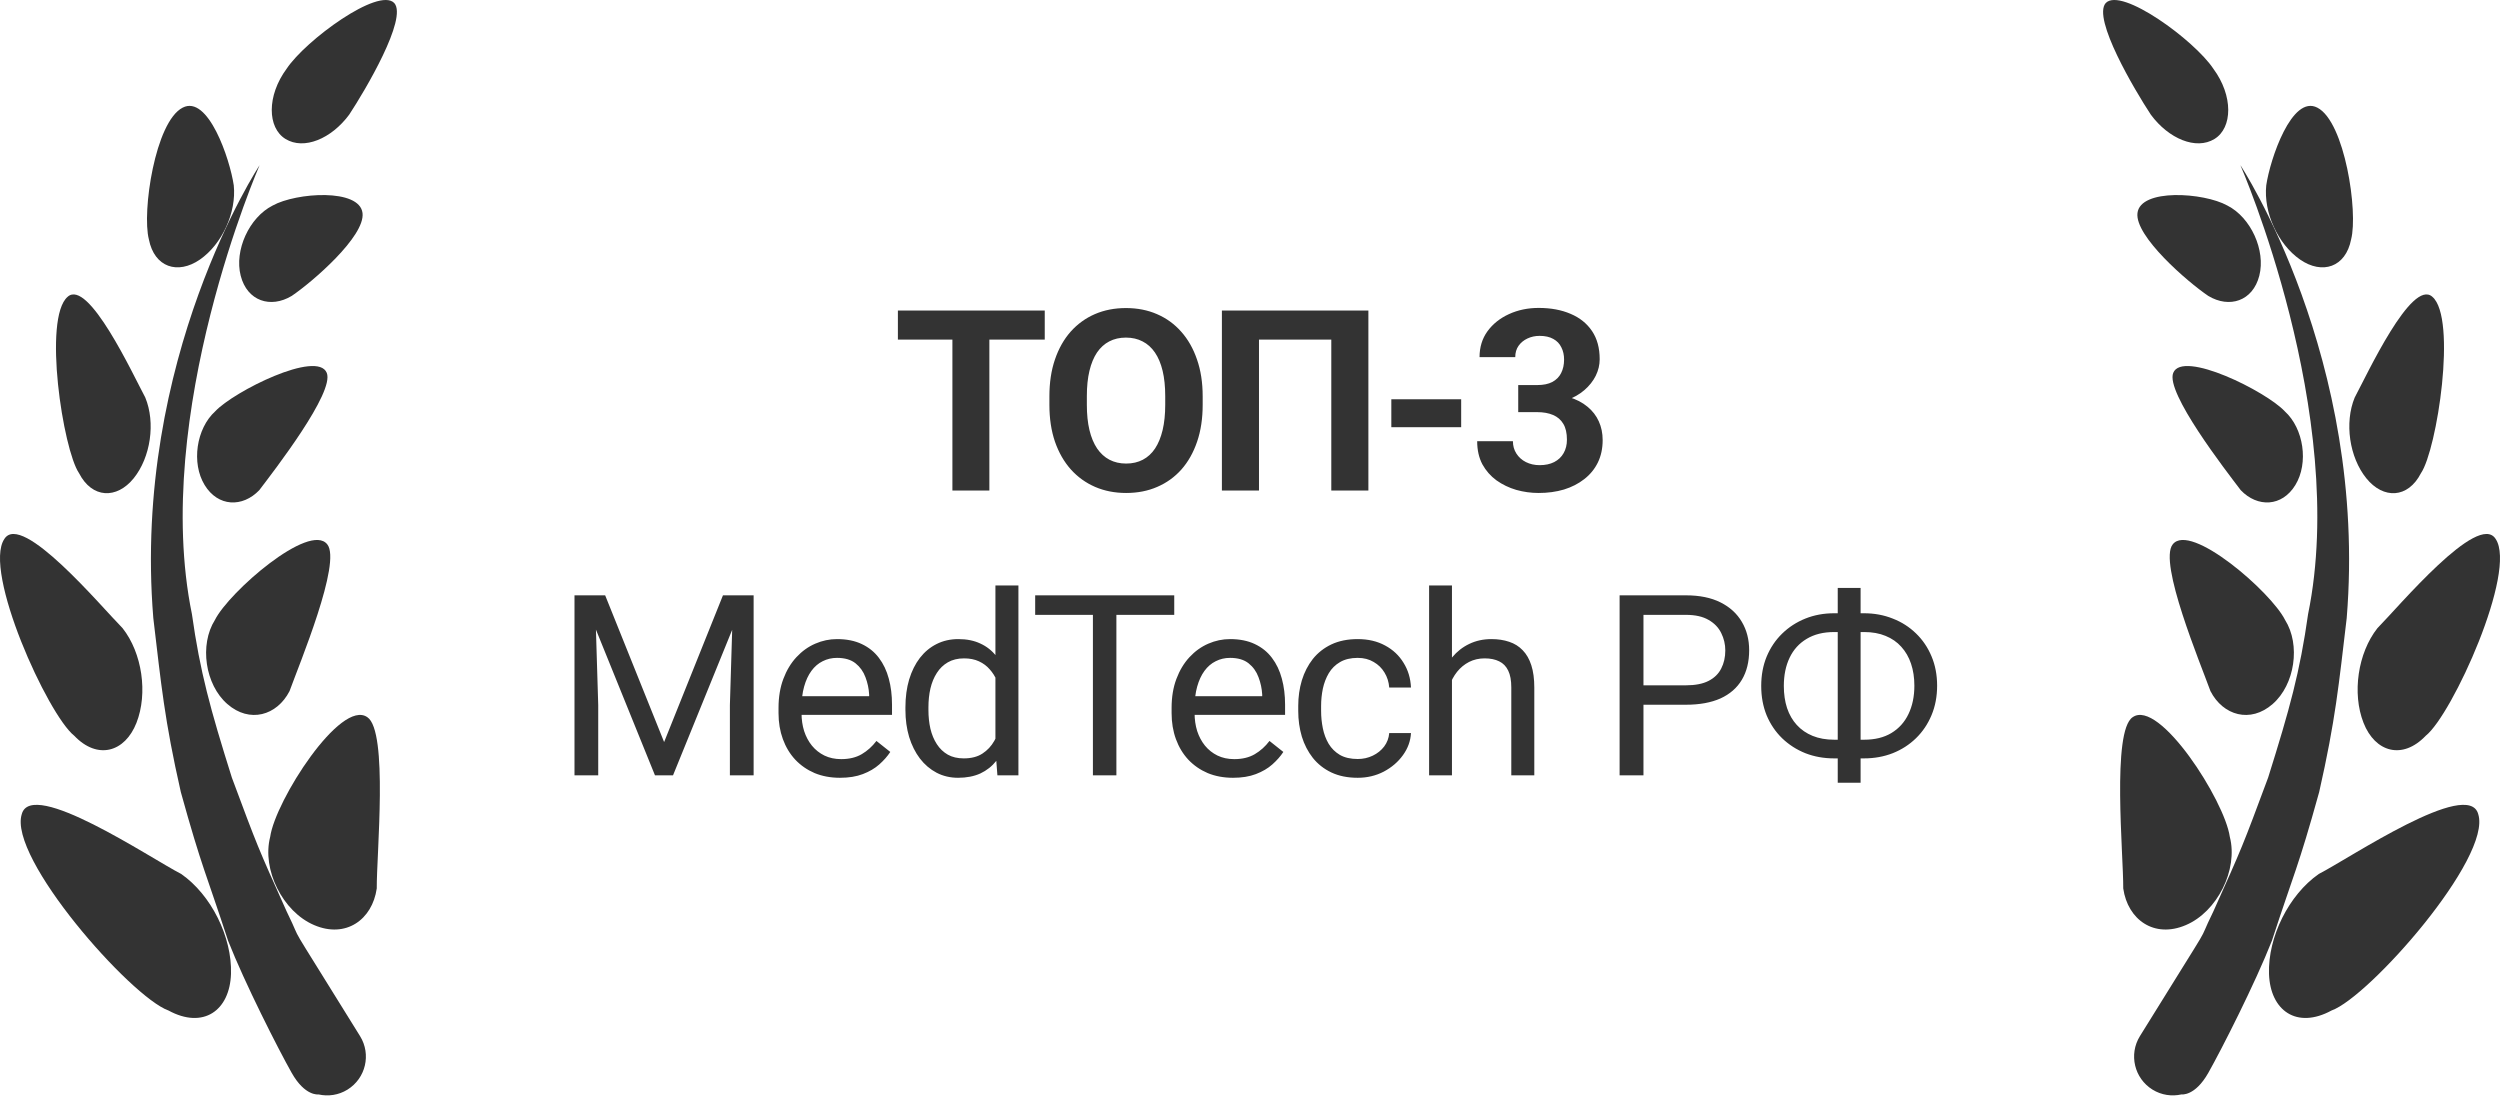
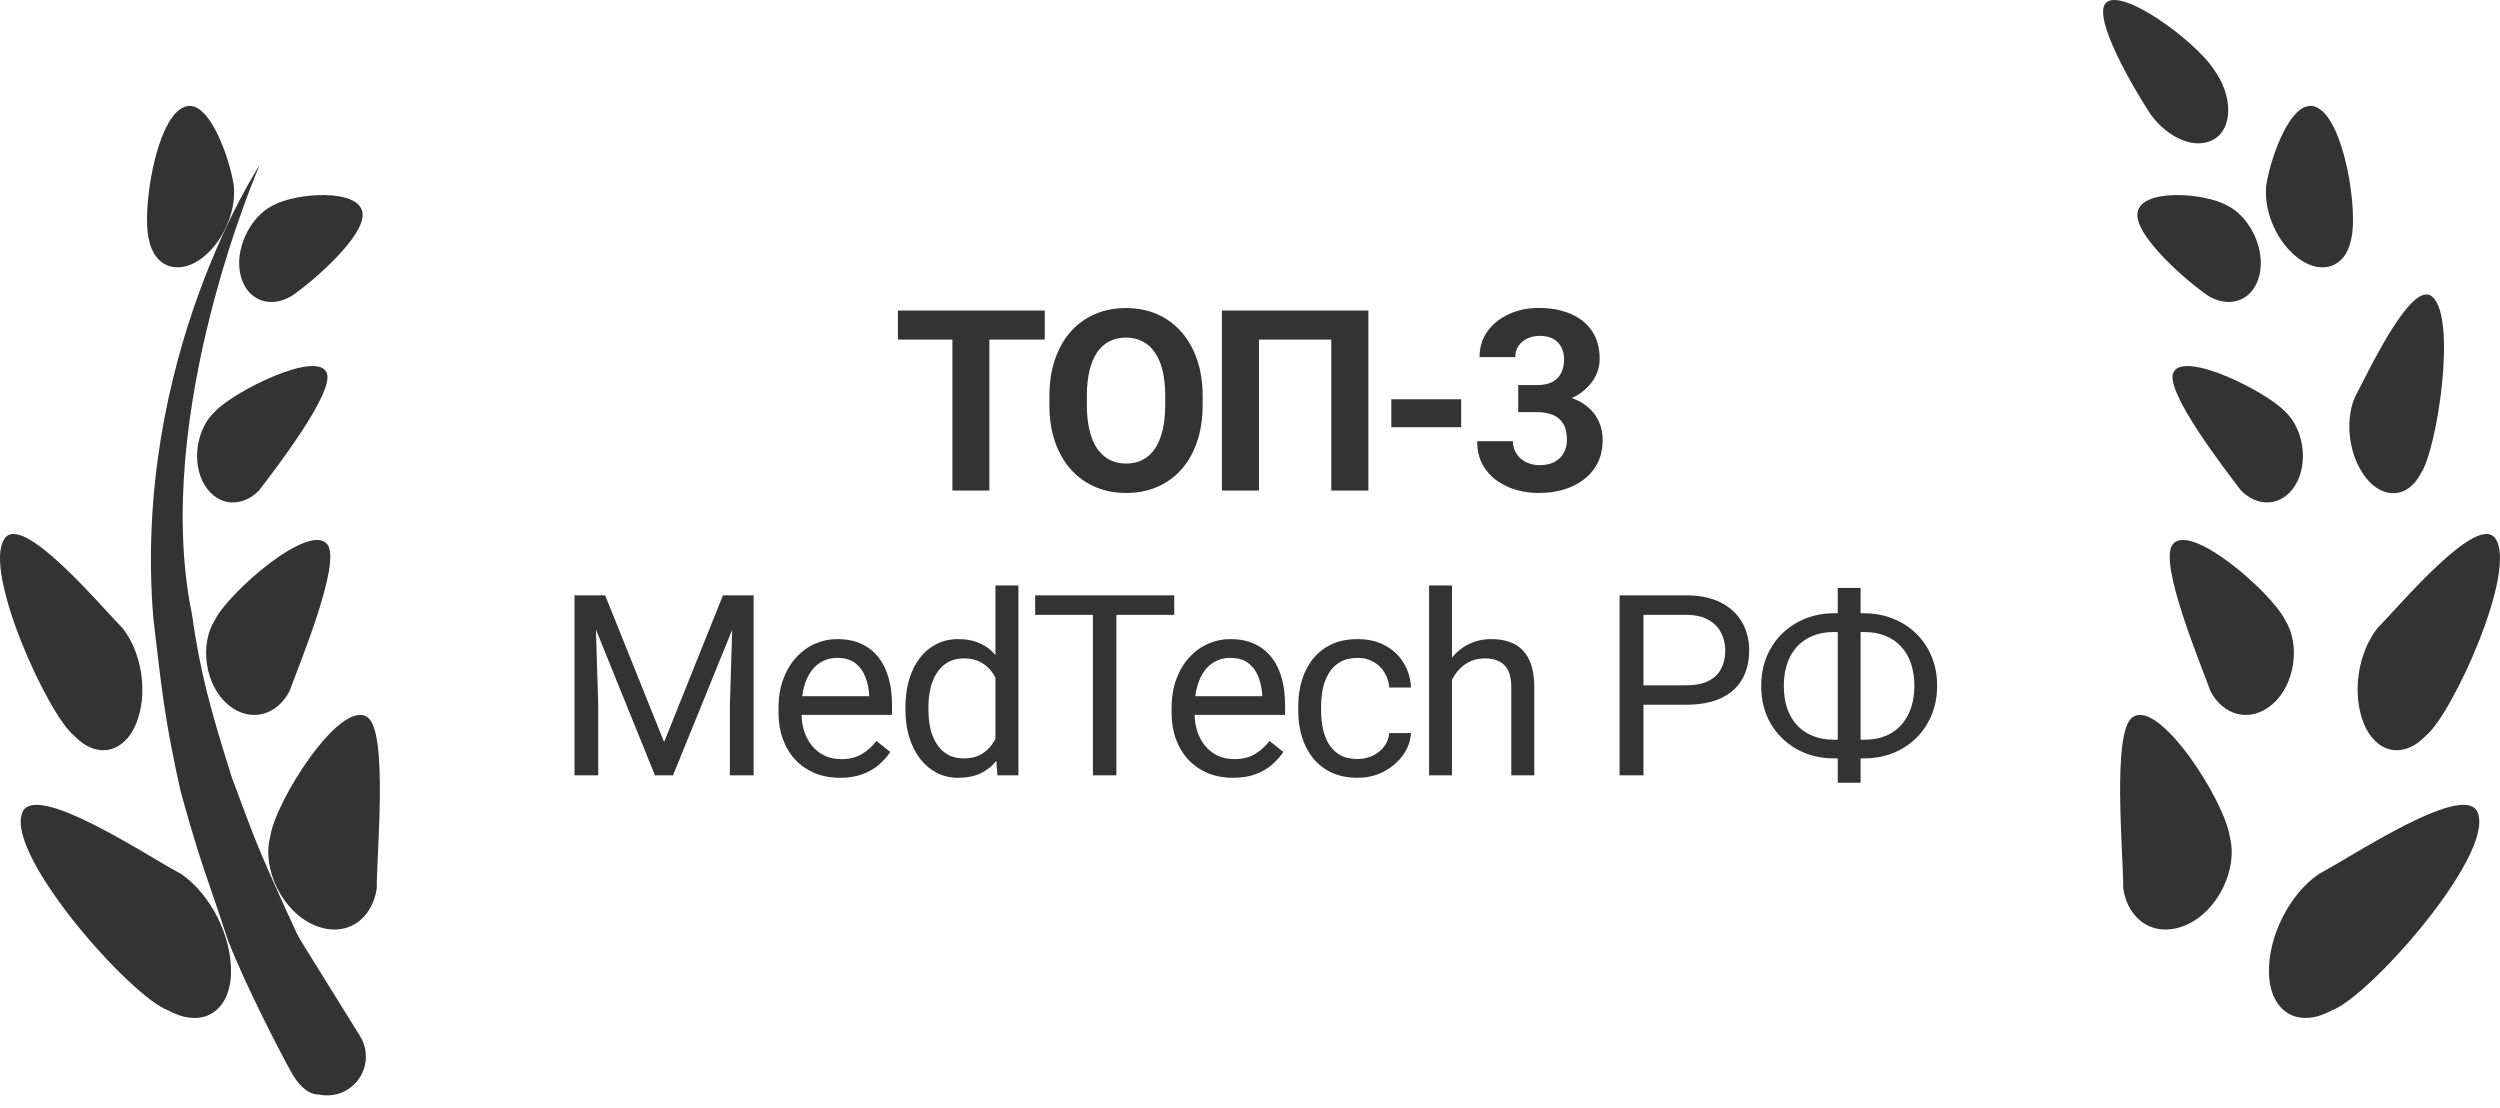
<svg xmlns="http://www.w3.org/2000/svg" width="158" height="70" viewBox="0 0 158 70" fill="none">
  <path d="M62.528 19.625V31H60.192V19.625H62.528ZM66.028 19.625V21.461H56.747V19.625H66.028ZM76.009 25.047V25.586C76.009 26.451 75.892 27.227 75.657 27.914C75.423 28.602 75.092 29.188 74.665 29.672C74.238 30.151 73.728 30.518 73.134 30.773C72.546 31.029 71.892 31.156 71.173 31.156C70.46 31.156 69.806 31.029 69.212 30.773C68.624 30.518 68.113 30.151 67.681 29.672C67.249 29.188 66.913 28.602 66.673 27.914C66.439 27.227 66.322 26.451 66.322 25.586V25.047C66.322 24.177 66.439 23.401 66.673 22.719C66.907 22.031 67.238 21.445 67.665 20.961C68.098 20.477 68.608 20.107 69.197 19.852C69.79 19.596 70.444 19.469 71.157 19.469C71.876 19.469 72.53 19.596 73.118 19.852C73.712 20.107 74.223 20.477 74.65 20.961C75.082 21.445 75.415 22.031 75.65 22.719C75.889 23.401 76.009 24.177 76.009 25.047ZM73.642 25.586V25.031C73.642 24.427 73.587 23.896 73.478 23.438C73.368 22.979 73.207 22.594 72.993 22.281C72.78 21.969 72.519 21.734 72.212 21.578C71.905 21.417 71.553 21.336 71.157 21.336C70.762 21.336 70.41 21.417 70.103 21.578C69.801 21.734 69.543 21.969 69.329 22.281C69.121 22.594 68.962 22.979 68.853 23.438C68.743 23.896 68.689 24.427 68.689 25.031V25.586C68.689 26.185 68.743 26.716 68.853 27.18C68.962 27.638 69.124 28.026 69.337 28.344C69.551 28.656 69.811 28.893 70.118 29.055C70.426 29.216 70.777 29.297 71.173 29.297C71.569 29.297 71.921 29.216 72.228 29.055C72.535 28.893 72.793 28.656 73.001 28.344C73.21 28.026 73.368 27.638 73.478 27.18C73.587 26.716 73.642 26.185 73.642 25.586ZM86.482 19.625V31H84.138V21.461H79.568V31H77.224V19.625H86.482ZM92.346 25.234V27H87.932V25.234H92.346ZM95.952 24.336H97.155C97.54 24.336 97.858 24.271 98.108 24.141C98.358 24.005 98.543 23.818 98.663 23.578C98.788 23.333 98.85 23.049 98.85 22.727C98.85 22.435 98.793 22.177 98.678 21.953C98.569 21.724 98.4 21.547 98.171 21.422C97.942 21.292 97.652 21.227 97.303 21.227C97.027 21.227 96.772 21.281 96.538 21.391C96.303 21.5 96.116 21.654 95.975 21.852C95.835 22.049 95.764 22.289 95.764 22.57H93.507C93.507 21.945 93.673 21.401 94.007 20.938C94.345 20.474 94.798 20.112 95.366 19.852C95.934 19.591 96.559 19.461 97.241 19.461C98.012 19.461 98.686 19.586 99.264 19.836C99.843 20.081 100.293 20.443 100.616 20.922C100.939 21.401 101.1 21.995 101.1 22.703C101.1 23.062 101.017 23.412 100.85 23.75C100.684 24.083 100.444 24.385 100.132 24.656C99.824 24.922 99.449 25.135 99.007 25.297C98.564 25.453 98.067 25.531 97.514 25.531H95.952V24.336ZM95.952 26.047V24.883H97.514C98.134 24.883 98.678 24.953 99.147 25.094C99.616 25.234 100.009 25.438 100.327 25.703C100.645 25.963 100.884 26.273 101.046 26.633C101.207 26.987 101.288 27.38 101.288 27.812C101.288 28.344 101.186 28.818 100.983 29.234C100.78 29.646 100.494 29.995 100.124 30.281C99.759 30.568 99.332 30.787 98.843 30.938C98.353 31.083 97.819 31.156 97.241 31.156C96.762 31.156 96.29 31.091 95.827 30.961C95.368 30.826 94.952 30.625 94.577 30.359C94.207 30.088 93.91 29.75 93.686 29.344C93.468 28.932 93.358 28.445 93.358 27.883H95.616C95.616 28.174 95.689 28.435 95.835 28.664C95.981 28.893 96.181 29.073 96.436 29.203C96.697 29.333 96.986 29.398 97.303 29.398C97.663 29.398 97.97 29.333 98.225 29.203C98.486 29.068 98.684 28.88 98.819 28.641C98.96 28.396 99.03 28.112 99.03 27.789C99.03 27.372 98.954 27.039 98.803 26.789C98.652 26.534 98.436 26.346 98.155 26.227C97.874 26.107 97.54 26.047 97.155 26.047H95.952ZM36.785 37.625H38.246L41.972 46.898L45.691 37.625H47.16L42.535 49H41.394L36.785 37.625ZM36.308 37.625H37.597L37.808 44.562V49H36.308V37.625ZM46.34 37.625H47.629V49H46.129V44.562L46.34 37.625ZM53.086 49.156C52.498 49.156 51.964 49.057 51.485 48.859C51.011 48.656 50.602 48.372 50.258 48.008C49.92 47.643 49.659 47.211 49.477 46.711C49.295 46.211 49.203 45.664 49.203 45.07V44.742C49.203 44.055 49.305 43.443 49.508 42.906C49.711 42.365 49.987 41.906 50.336 41.531C50.685 41.156 51.081 40.872 51.524 40.68C51.967 40.487 52.425 40.391 52.899 40.391C53.503 40.391 54.024 40.495 54.461 40.703C54.904 40.911 55.266 41.203 55.547 41.578C55.828 41.948 56.037 42.385 56.172 42.891C56.308 43.391 56.375 43.938 56.375 44.531V45.18H50.063V44H54.93V43.891C54.909 43.516 54.831 43.151 54.696 42.797C54.565 42.443 54.357 42.151 54.071 41.922C53.784 41.693 53.394 41.578 52.899 41.578C52.571 41.578 52.269 41.648 51.992 41.789C51.717 41.925 51.48 42.128 51.282 42.398C51.084 42.669 50.93 43 50.821 43.391C50.711 43.781 50.657 44.232 50.657 44.742V45.07C50.657 45.471 50.711 45.849 50.821 46.203C50.935 46.552 51.099 46.859 51.313 47.125C51.532 47.391 51.795 47.599 52.102 47.75C52.414 47.901 52.769 47.977 53.164 47.977C53.675 47.977 54.107 47.872 54.461 47.664C54.815 47.456 55.125 47.177 55.391 46.828L56.266 47.523C56.084 47.8 55.852 48.062 55.571 48.312C55.289 48.562 54.943 48.766 54.532 48.922C54.125 49.078 53.644 49.156 53.086 49.156ZM62.911 47.359V37H64.364V49H63.036L62.911 47.359ZM57.223 44.867V44.703C57.223 44.057 57.302 43.471 57.458 42.945C57.619 42.414 57.846 41.958 58.138 41.578C58.434 41.198 58.786 40.906 59.192 40.703C59.604 40.495 60.062 40.391 60.567 40.391C61.098 40.391 61.562 40.484 61.958 40.672C62.359 40.854 62.697 41.122 62.973 41.477C63.255 41.825 63.476 42.247 63.638 42.742C63.799 43.237 63.911 43.797 63.973 44.422V45.141C63.916 45.76 63.804 46.318 63.638 46.812C63.476 47.307 63.255 47.729 62.973 48.078C62.697 48.427 62.359 48.695 61.958 48.883C61.557 49.065 61.088 49.156 60.552 49.156C60.057 49.156 59.604 49.05 59.192 48.836C58.786 48.622 58.434 48.323 58.138 47.938C57.846 47.552 57.619 47.099 57.458 46.578C57.302 46.052 57.223 45.482 57.223 44.867ZM58.677 44.703V44.867C58.677 45.289 58.718 45.685 58.802 46.055C58.89 46.425 59.026 46.75 59.208 47.031C59.39 47.312 59.622 47.534 59.903 47.695C60.184 47.852 60.52 47.93 60.911 47.93C61.39 47.93 61.783 47.828 62.091 47.625C62.403 47.422 62.653 47.154 62.841 46.82C63.028 46.487 63.174 46.125 63.278 45.734V43.852C63.216 43.565 63.124 43.289 63.005 43.023C62.89 42.753 62.739 42.513 62.552 42.305C62.369 42.091 62.143 41.922 61.872 41.797C61.606 41.672 61.291 41.609 60.927 41.609C60.531 41.609 60.19 41.693 59.903 41.859C59.622 42.021 59.39 42.245 59.208 42.531C59.026 42.812 58.89 43.141 58.802 43.516C58.718 43.885 58.677 44.281 58.677 44.703ZM70.556 37.625V49H69.072V37.625H70.556ZM74.212 37.625V38.859H65.423V37.625H74.212ZM77.927 49.156C77.339 49.156 76.805 49.057 76.326 48.859C75.852 48.656 75.443 48.372 75.099 48.008C74.761 47.643 74.5 47.211 74.318 46.711C74.136 46.211 74.045 45.664 74.045 45.07V44.742C74.045 44.055 74.146 43.443 74.349 42.906C74.552 42.365 74.829 41.906 75.177 41.531C75.526 41.156 75.922 40.872 76.365 40.68C76.808 40.487 77.266 40.391 77.74 40.391C78.344 40.391 78.865 40.495 79.302 40.703C79.745 40.911 80.107 41.203 80.388 41.578C80.67 41.948 80.878 42.385 81.013 42.891C81.149 43.391 81.217 43.938 81.217 44.531V45.18H74.904V44H79.771V43.891C79.75 43.516 79.672 43.151 79.537 42.797C79.407 42.443 79.198 42.151 78.912 41.922C78.625 41.693 78.235 41.578 77.74 41.578C77.412 41.578 77.11 41.648 76.834 41.789C76.558 41.925 76.321 42.128 76.123 42.398C75.925 42.669 75.771 43 75.662 43.391C75.552 43.781 75.498 44.232 75.498 44.742V45.07C75.498 45.471 75.552 45.849 75.662 46.203C75.776 46.552 75.941 46.859 76.154 47.125C76.373 47.391 76.636 47.599 76.943 47.75C77.256 47.901 77.61 47.977 78.006 47.977C78.516 47.977 78.948 47.872 79.302 47.664C79.657 47.456 79.967 47.177 80.232 46.828L81.107 47.523C80.925 47.8 80.693 48.062 80.412 48.312C80.131 48.562 79.784 48.766 79.373 48.922C78.967 49.078 78.485 49.156 77.927 49.156ZM85.807 47.969C86.151 47.969 86.468 47.898 86.76 47.758C87.052 47.617 87.291 47.425 87.479 47.18C87.666 46.93 87.773 46.646 87.799 46.328H89.174C89.148 46.828 88.979 47.294 88.666 47.727C88.359 48.154 87.955 48.5 87.455 48.766C86.955 49.026 86.406 49.156 85.807 49.156C85.171 49.156 84.617 49.044 84.143 48.82C83.674 48.596 83.283 48.289 82.971 47.898C82.664 47.508 82.432 47.06 82.276 46.555C82.125 46.044 82.049 45.505 82.049 44.938V44.609C82.049 44.042 82.125 43.505 82.276 43C82.432 42.49 82.664 42.039 82.971 41.648C83.283 41.258 83.674 40.95 84.143 40.727C84.617 40.503 85.171 40.391 85.807 40.391C86.468 40.391 87.046 40.526 87.541 40.797C88.036 41.062 88.424 41.427 88.705 41.891C88.992 42.349 89.148 42.87 89.174 43.453H87.799C87.773 43.104 87.674 42.789 87.502 42.508C87.335 42.227 87.106 42.003 86.815 41.836C86.528 41.664 86.192 41.578 85.807 41.578C85.364 41.578 84.992 41.667 84.69 41.844C84.393 42.016 84.156 42.25 83.979 42.547C83.807 42.839 83.682 43.164 83.604 43.523C83.531 43.878 83.494 44.24 83.494 44.609V44.938C83.494 45.307 83.531 45.672 83.604 46.031C83.677 46.391 83.799 46.716 83.971 47.008C84.148 47.3 84.385 47.534 84.682 47.711C84.984 47.883 85.359 47.969 85.807 47.969ZM91.764 37V49H90.319V37H91.764ZM91.421 44.453L90.819 44.43C90.824 43.852 90.91 43.318 91.077 42.828C91.243 42.333 91.478 41.904 91.78 41.539C92.082 41.175 92.442 40.893 92.858 40.695C93.28 40.492 93.746 40.391 94.257 40.391C94.673 40.391 95.048 40.448 95.382 40.562C95.715 40.672 95.999 40.849 96.233 41.094C96.473 41.339 96.655 41.656 96.78 42.047C96.905 42.432 96.968 42.904 96.968 43.461V49H95.514V43.445C95.514 43.003 95.449 42.648 95.319 42.383C95.189 42.112 94.999 41.917 94.749 41.797C94.499 41.672 94.192 41.609 93.827 41.609C93.468 41.609 93.139 41.685 92.843 41.836C92.551 41.987 92.298 42.195 92.085 42.461C91.876 42.727 91.712 43.031 91.593 43.375C91.478 43.714 91.421 44.073 91.421 44.453ZM106.554 44.539H103.515V43.312H106.554C107.143 43.312 107.619 43.219 107.984 43.031C108.349 42.844 108.614 42.583 108.781 42.25C108.953 41.917 109.039 41.536 109.039 41.109C109.039 40.719 108.953 40.352 108.781 40.008C108.614 39.664 108.349 39.388 107.984 39.18C107.619 38.966 107.143 38.859 106.554 38.859H103.867V49H102.359V37.625H106.554C107.414 37.625 108.14 37.773 108.734 38.07C109.328 38.367 109.778 38.779 110.086 39.305C110.393 39.825 110.547 40.422 110.547 41.094C110.547 41.823 110.393 42.445 110.086 42.961C109.778 43.477 109.328 43.87 108.734 44.141C108.14 44.406 107.414 44.539 106.554 44.539ZM115.918 38.758H117.801C118.457 38.758 119.064 38.87 119.621 39.094C120.184 39.312 120.673 39.625 121.09 40.031C121.512 40.438 121.84 40.922 122.074 41.484C122.309 42.042 122.426 42.659 122.426 43.336C122.426 44.013 122.309 44.633 122.074 45.195C121.84 45.758 121.512 46.245 121.09 46.656C120.673 47.062 120.184 47.378 119.621 47.602C119.064 47.82 118.457 47.93 117.801 47.93H115.918C115.262 47.93 114.655 47.82 114.098 47.602C113.541 47.378 113.051 47.062 112.629 46.656C112.212 46.25 111.887 45.768 111.652 45.211C111.423 44.648 111.309 44.029 111.309 43.352C111.309 42.675 111.423 42.057 111.652 41.5C111.887 40.938 112.212 40.453 112.629 40.047C113.051 39.635 113.541 39.318 114.098 39.094C114.655 38.87 115.262 38.758 115.918 38.758ZM115.918 39.945C115.236 39.945 114.658 40.089 114.184 40.375C113.71 40.656 113.35 41.052 113.106 41.562C112.861 42.073 112.738 42.669 112.738 43.352C112.738 43.867 112.806 44.333 112.942 44.75C113.082 45.167 113.288 45.523 113.559 45.82C113.83 46.117 114.163 46.346 114.559 46.508C114.955 46.669 115.408 46.75 115.918 46.75H117.817C118.494 46.75 119.067 46.609 119.535 46.328C120.009 46.042 120.369 45.643 120.613 45.133C120.863 44.617 120.988 44.018 120.988 43.336C120.988 42.825 120.918 42.362 120.777 41.945C120.637 41.529 120.431 41.172 120.16 40.875C119.895 40.578 119.564 40.349 119.168 40.188C118.777 40.026 118.327 39.945 117.817 39.945H115.918ZM117.59 37.156V49.469H116.145V37.156H117.59Z" fill="#333333" />
-   <path d="M14.654 49.146C16.281 53.517 16.281 53.517 18.108 57.585C19.381 60.189 17.561 57.088 22.757 65.485C23.471 66.638 23.114 68.15 21.96 68.865C21.392 69.217 20.734 69.304 20.129 69.168C20.129 69.168 19.279 69.301 18.433 67.802C17.586 66.302 15.472 62.141 14.417 59.459C13.025 55.188 12.766 54.884 11.427 50.054C10.391 45.476 10.196 43.327 9.689 39.062C8.346 22.656 16.407 10.44 16.407 10.44C16.407 10.44 9.538 26.171 12.13 38.814C12.645 42.464 13.287 44.8 14.654 49.146L14.654 49.146Z" fill="#333333" />
-   <path d="M22.068 7.247C23.092 5.693 25.772 1.16 24.919 0.194C23.937 -0.846 19.308 2.55 18.119 4.339C16.85 6.055 16.895 8.081 18.048 8.785C19.207 9.493 20.938 8.776 22.068 7.247Z" fill="#333333" />
+   <path d="M14.654 49.146C16.281 53.517 16.281 53.517 18.108 57.585C19.381 60.189 17.561 57.088 22.757 65.485C23.471 66.638 23.114 68.15 21.96 68.865C21.392 69.217 20.734 69.304 20.129 69.168C20.129 69.168 19.279 69.301 18.433 67.802C17.586 66.302 15.472 62.141 14.417 59.459C13.025 55.188 12.766 54.884 11.427 50.054C10.391 45.476 10.196 43.327 9.689 39.062C8.346 22.656 16.407 10.44 16.407 10.44C16.407 10.44 9.538 26.171 12.13 38.814C12.645 42.464 13.287 44.8 14.654 49.146L14.654 49.146" fill="#333333" />
  <path d="M18.438 18.701C19.753 17.812 23.084 14.933 22.912 13.467C22.731 11.897 18.727 12.162 17.234 12.989C15.746 13.742 14.8 15.825 15.212 17.425C15.622 19.03 17.102 19.506 18.438 18.701Z" fill="#333333" />
  <path d="M12.932 30.652C13.777 32.041 15.331 32.083 16.386 30.979C17.349 29.712 21.153 24.798 20.652 23.567C20.063 22.094 14.769 24.743 13.604 25.993C12.401 27.082 12.087 29.272 12.932 30.652Z" fill="#333333" />
  <path d="M18.299 43.679C18.924 41.95 21.605 35.534 20.683 34.403C19.57 32.981 14.473 37.408 13.585 39.178C12.591 40.752 12.963 43.269 14.366 44.493C15.77 45.724 17.502 45.227 18.299 43.679Z" fill="#333333" />
  <path d="M19.858 58.467C21.853 59.32 23.526 58.128 23.811 56.15C23.796 54.008 24.546 46.206 23.216 45.327C21.534 44.141 17.399 50.603 17.076 52.887C16.54 54.958 17.867 57.623 19.858 58.467Z" fill="#333333" />
  <path d="M12.635 16.404C14.037 15.431 14.952 13.425 14.774 11.713C14.53 10.052 13.153 5.961 11.541 6.805C9.803 7.7 8.961 13.399 9.409 15.128C9.755 16.898 11.238 17.37 12.635 16.404Z" fill="#333333" />
-   <path d="M8.448 30.229C9.522 28.898 9.838 26.714 9.182 25.124C8.402 23.67 5.587 17.586 4.276 18.756C2.703 20.103 3.982 28.42 4.994 29.903C5.819 31.511 7.375 31.553 8.448 30.229Z" fill="#333333" />
  <path d="M8.625 45.682C9.357 43.818 8.984 41.266 7.746 39.699C6.395 38.336 1.377 32.329 0.278 34.058C-1.103 36.09 3.021 45.178 4.693 46.5C6.163 48.041 7.895 47.543 8.625 45.682Z" fill="#333333" />
  <path d="M14.599 61.55C14.674 59.22 13.344 56.548 11.449 55.233C9.482 54.222 1.997 49.172 1.377 51.45C0.494 54.203 8.264 63.01 10.646 63.863C12.848 65.062 14.522 63.869 14.599 61.55Z" fill="#333333" />
-   <path d="M143.583 59.458C142.528 62.14 140.414 66.302 139.567 67.801C138.72 69.3 137.871 69.167 137.871 69.167C137.265 69.303 136.608 69.216 136.039 68.864C134.886 68.15 134.529 66.638 135.242 65.484C140.44 57.087 138.619 60.189 139.892 57.585C141.719 53.517 141.719 53.517 143.346 49.145C144.712 44.8 145.355 42.464 145.871 38.813C148.462 26.171 141.593 10.439 141.593 10.439C141.593 10.439 149.654 22.655 148.312 39.062C147.804 43.327 147.609 45.475 146.573 50.053C145.234 54.884 144.974 55.187 143.583 59.458Z" fill="#333333" />
  <path d="M133.081 0.194C132.228 1.16 134.908 5.693 135.933 7.247C137.062 8.776 138.793 9.493 139.952 8.785C141.105 8.081 141.15 6.055 139.88 4.339C138.692 2.55 134.063 -0.846 133.081 0.194Z" fill="#333333" />
  <path d="M140.766 12.988C139.273 12.162 135.268 11.897 135.088 13.467C134.916 14.933 138.248 17.812 139.562 18.701C140.898 19.506 142.378 19.03 142.788 17.425C143.2 15.825 142.254 13.741 140.766 12.988Z" fill="#333333" />
  <path d="M144.396 25.993C143.231 24.743 137.937 22.093 137.348 23.567C136.846 24.798 140.651 29.712 141.614 30.978C142.669 32.083 144.223 32.041 145.068 30.652C145.913 29.272 145.599 27.082 144.396 25.993Z" fill="#333333" />
  <path d="M143.633 44.493C145.037 43.269 145.409 40.752 144.415 39.178C143.527 37.408 138.43 32.981 137.317 34.403C136.395 35.534 139.076 41.95 139.701 43.679C140.498 45.227 142.23 45.724 143.633 44.493Z" fill="#333333" />
  <path d="M134.784 45.327C133.454 46.206 134.204 54.008 134.189 56.15C134.474 58.128 136.147 59.32 138.142 58.467C140.133 57.624 141.461 54.958 140.924 52.888C140.601 50.603 136.466 44.141 134.784 45.327Z" fill="#333333" />
  <path d="M145.365 16.404C146.762 17.37 148.246 16.898 148.591 15.128C149.039 13.399 148.197 7.7 146.459 6.805C144.847 5.961 143.47 10.052 143.227 11.713C143.048 13.425 143.963 15.431 145.365 16.404Z" fill="#333333" />
  <path d="M149.553 30.229C150.625 31.554 152.181 31.512 153.006 29.903C154.018 28.42 155.297 20.103 153.724 18.756C152.414 17.586 149.598 23.67 148.817 25.124C148.162 26.714 148.478 28.898 149.553 30.229Z" fill="#333333" />
  <path d="M150.254 39.699C149.016 41.266 148.643 43.818 149.375 45.682C150.105 47.543 151.837 48.041 153.307 46.499C154.979 45.178 159.103 36.09 157.722 34.057C156.623 32.329 151.606 38.335 150.254 39.699Z" fill="#333333" />
  <path d="M146.551 55.233C144.656 56.547 143.326 59.22 143.401 61.549C143.478 63.869 145.152 65.061 147.354 63.863C149.737 63.01 157.507 54.202 156.623 51.45C156.003 49.172 148.519 54.222 146.551 55.233Z" fill="#333333" />
</svg>